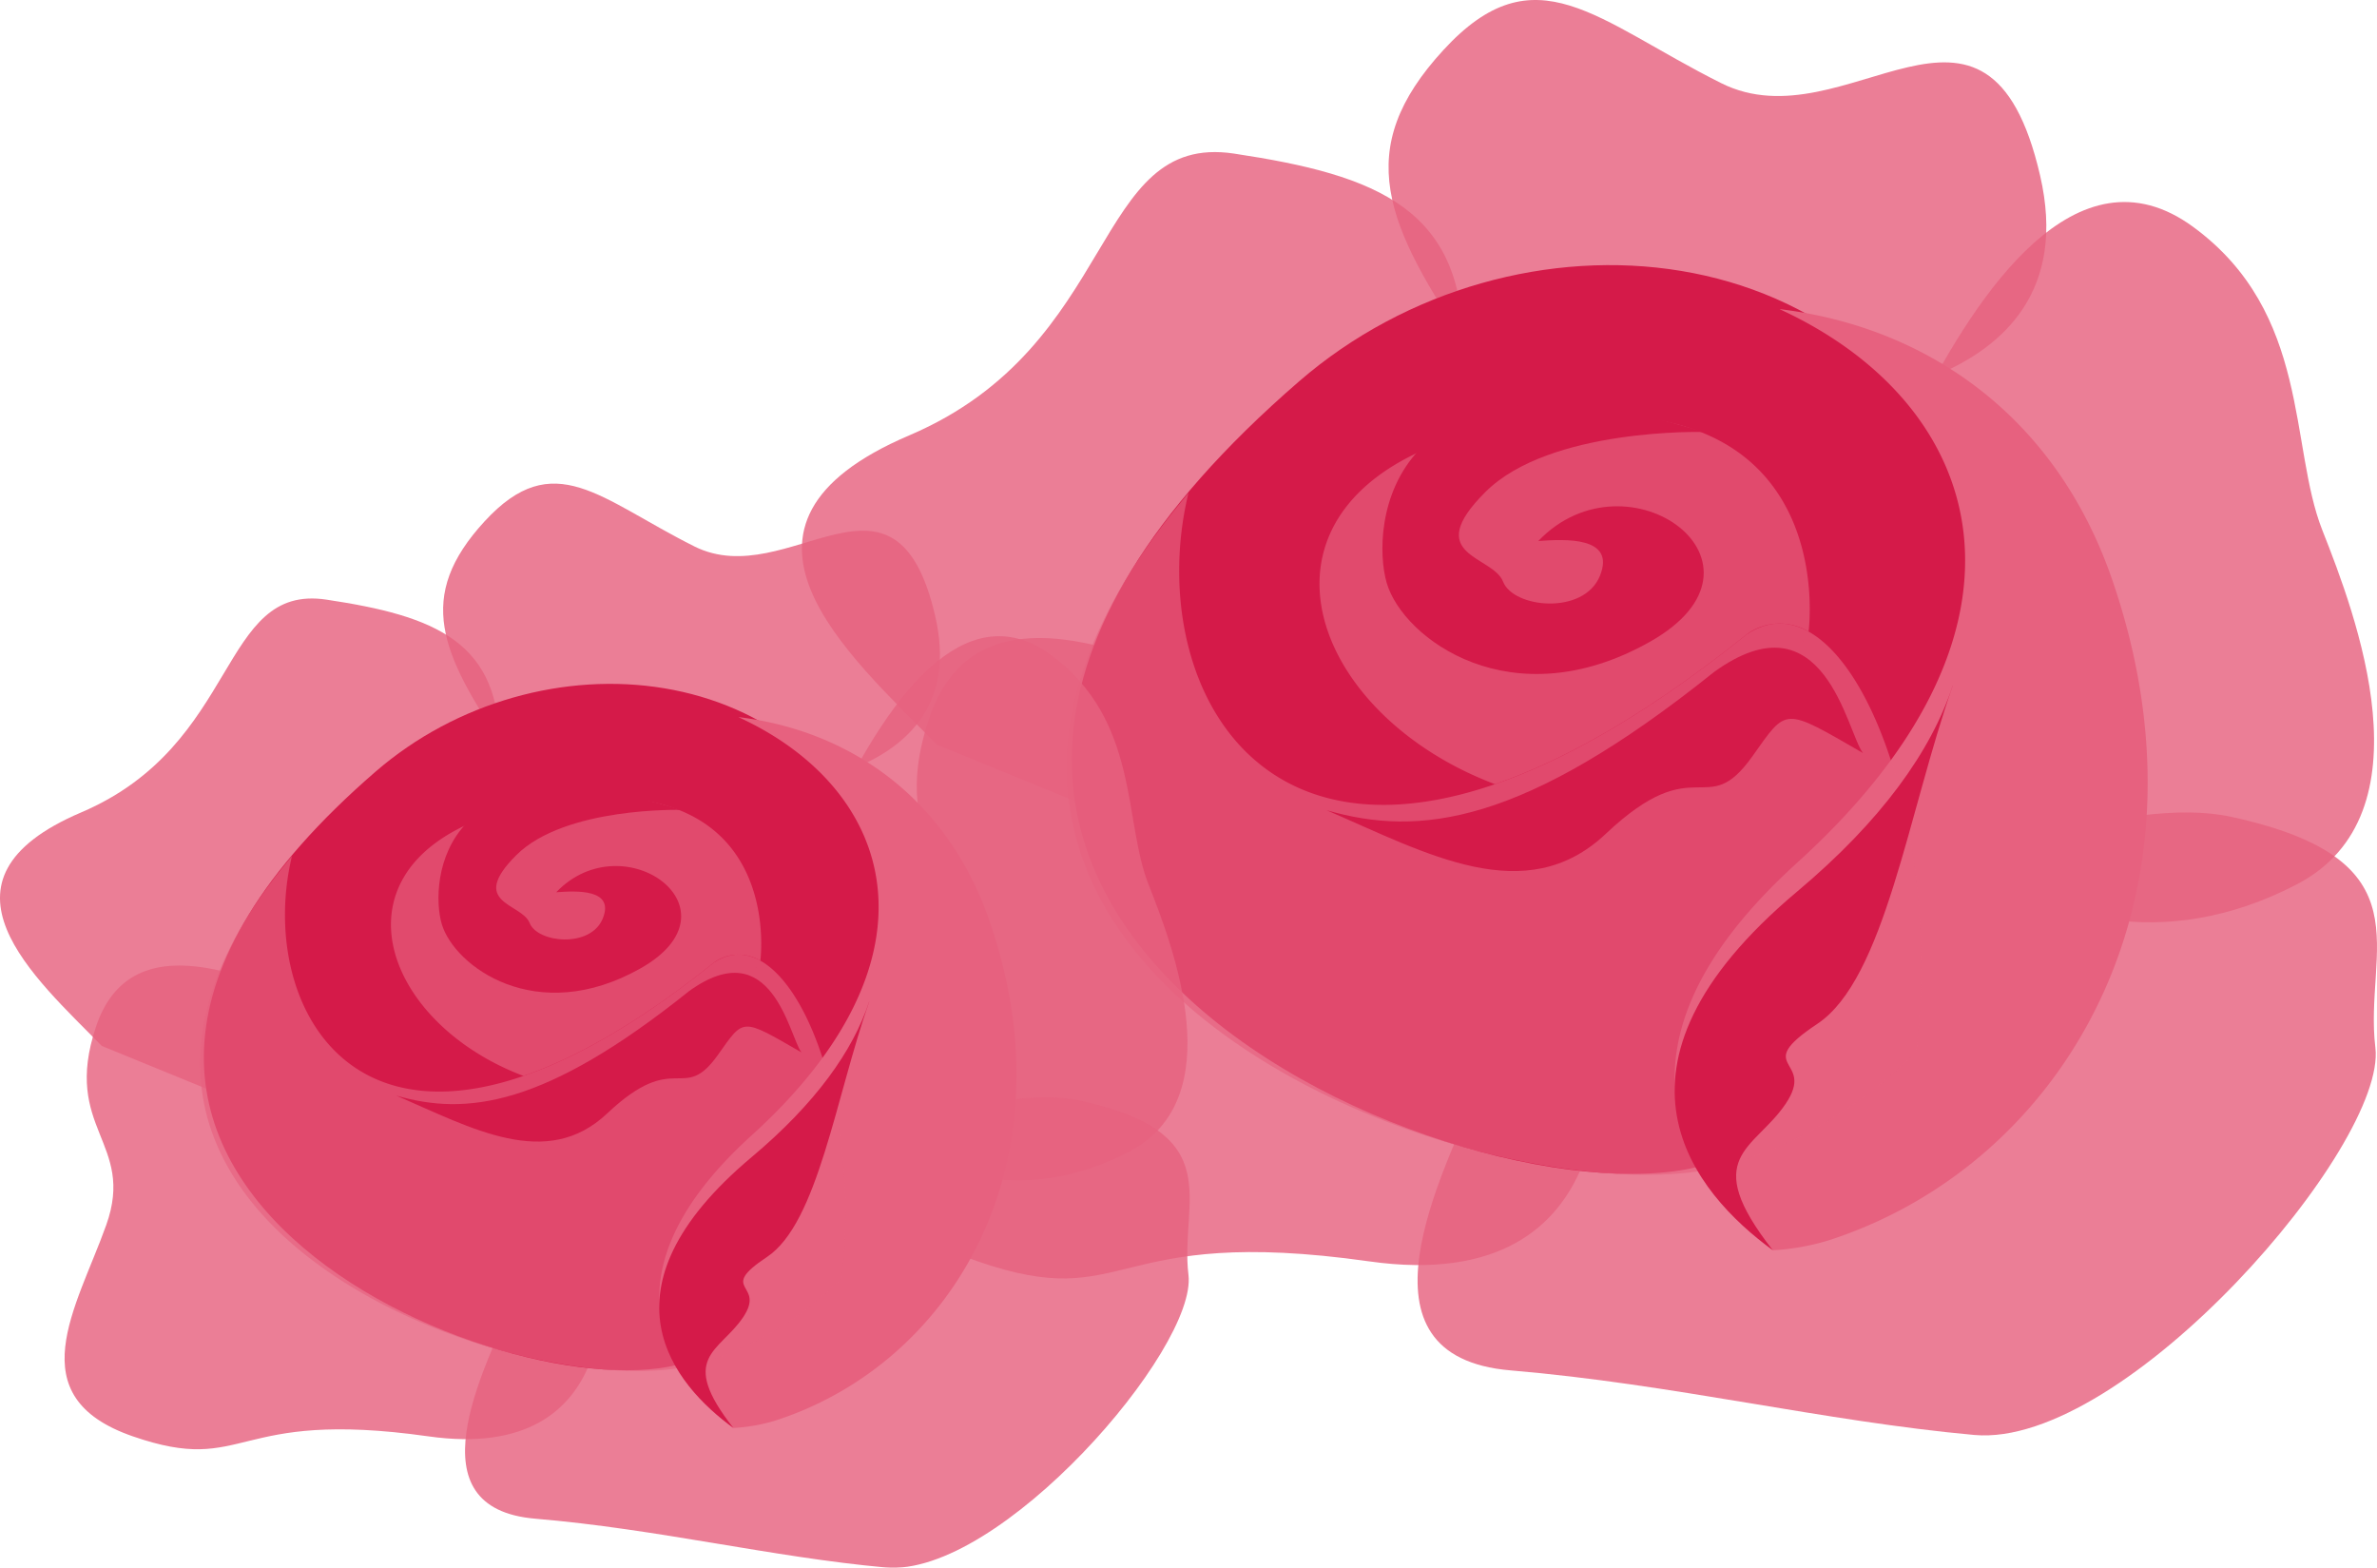
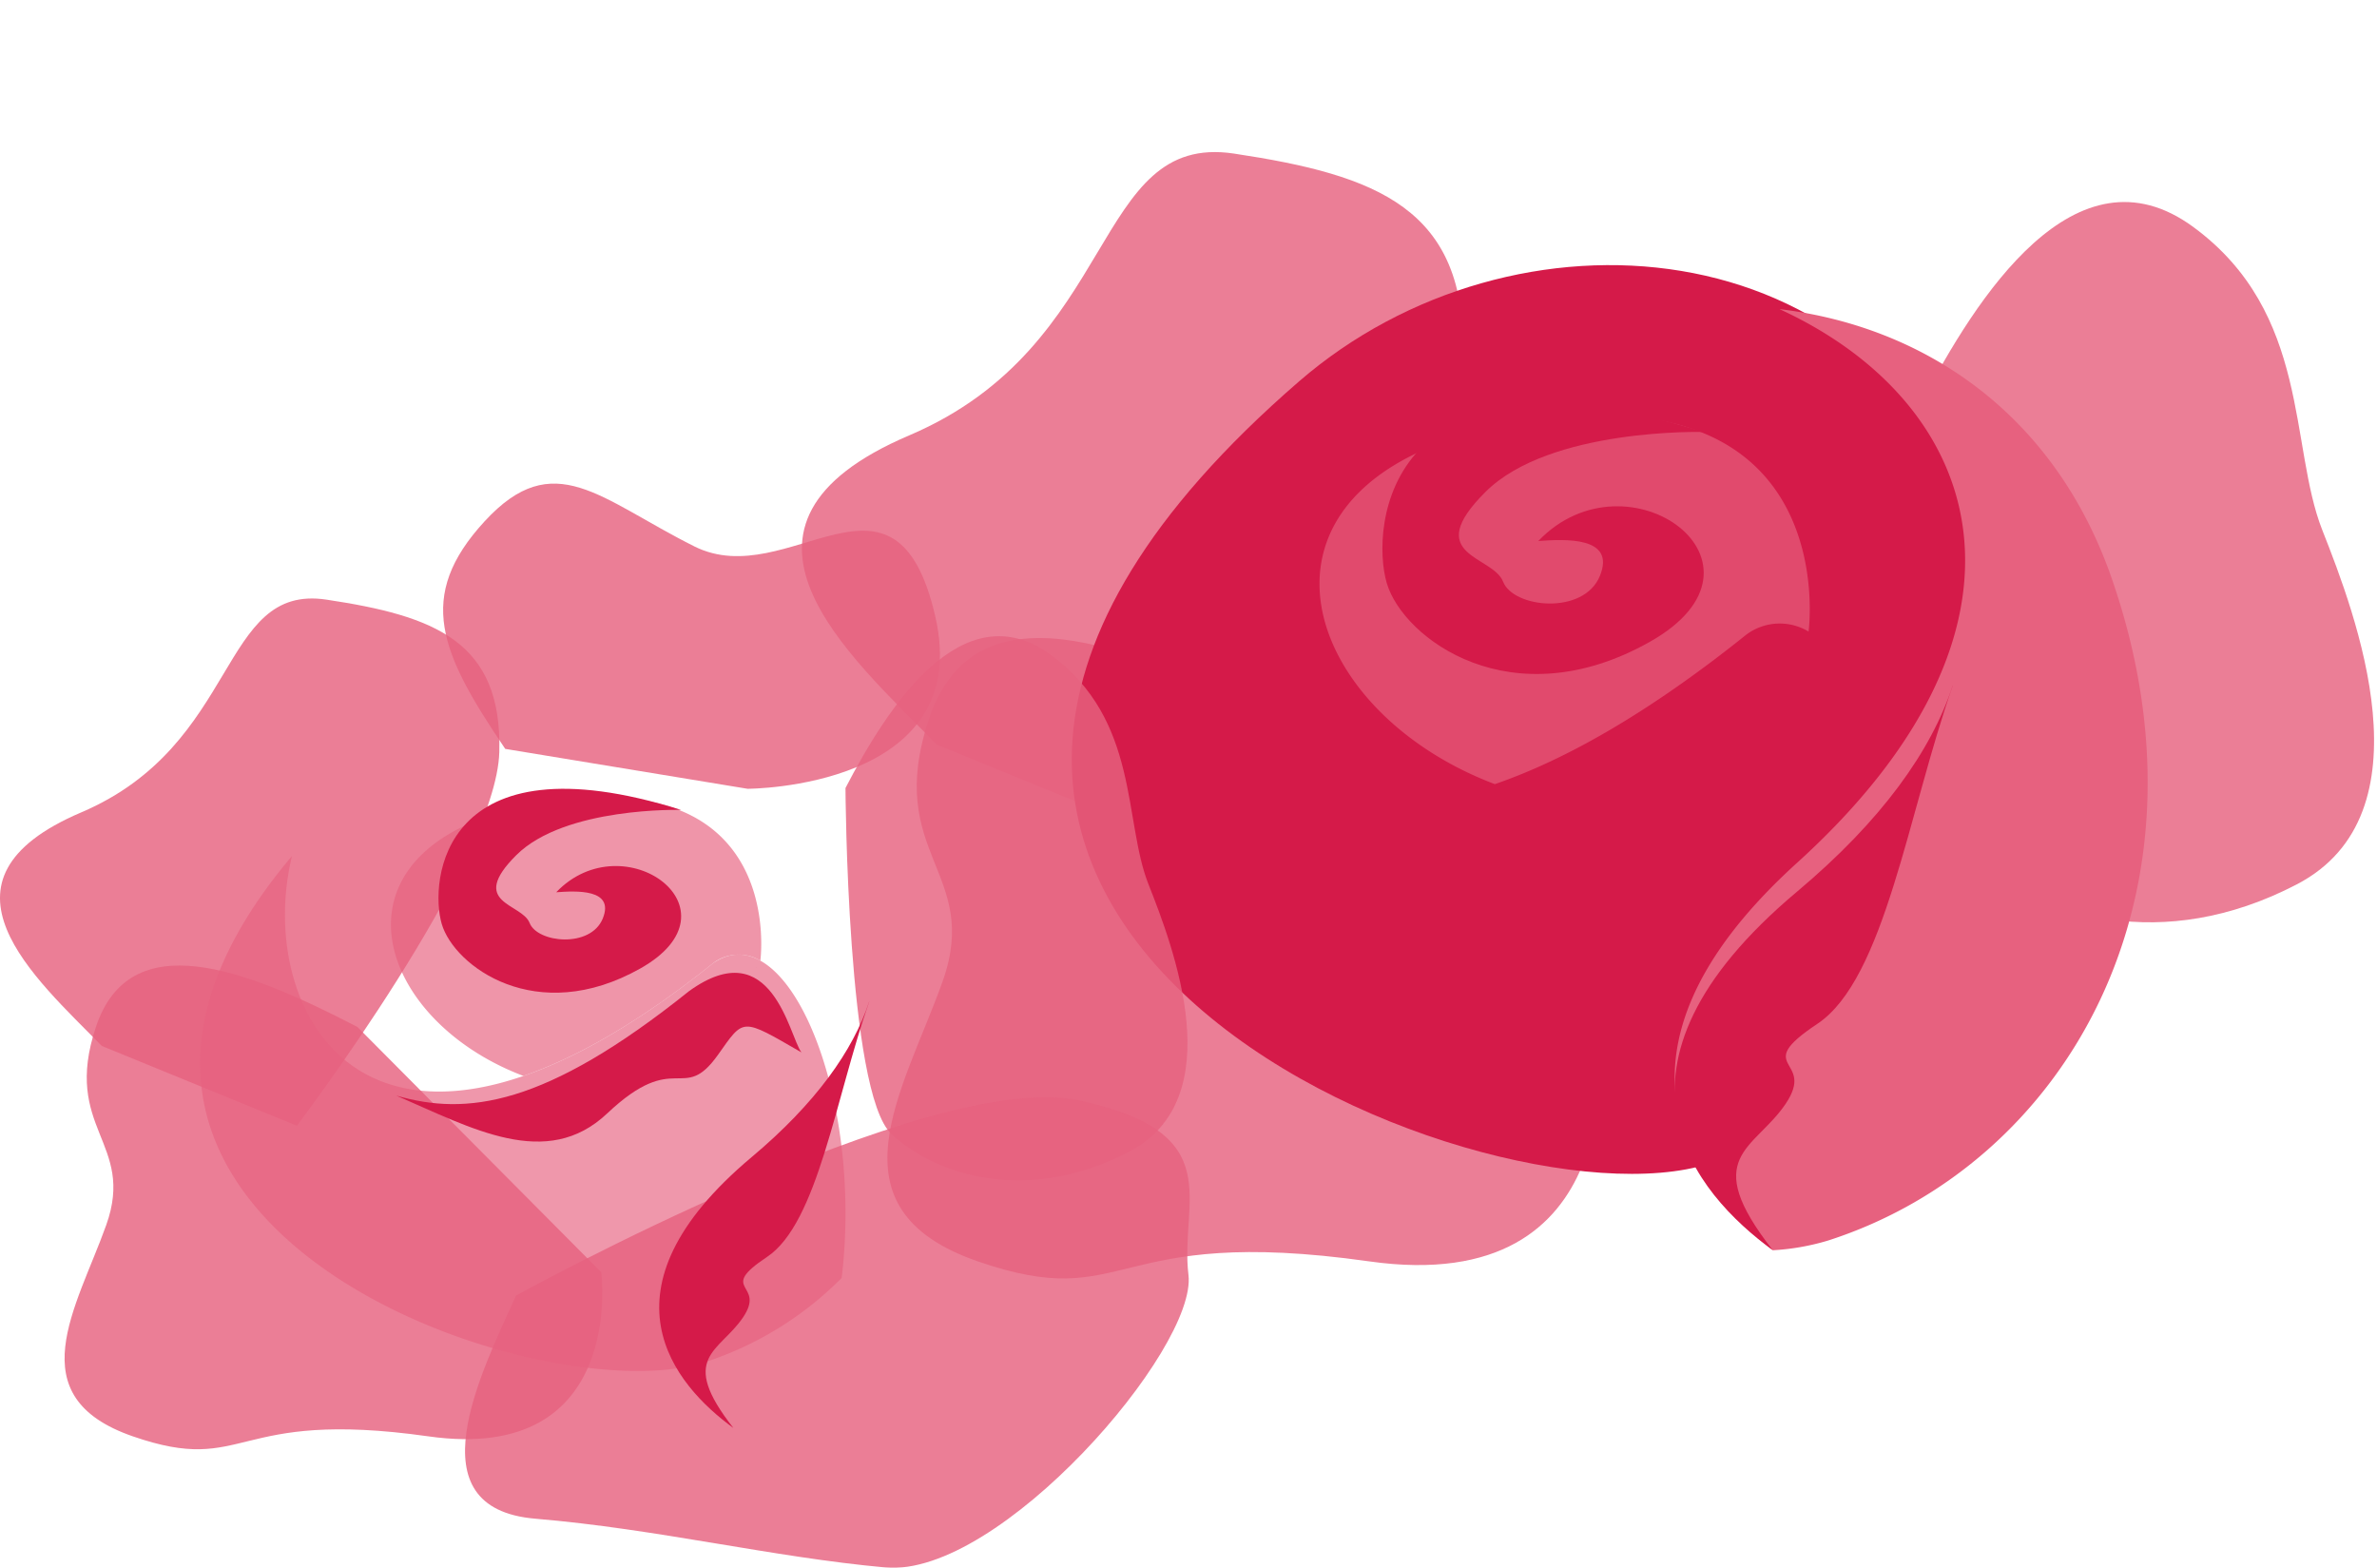
<svg xmlns="http://www.w3.org/2000/svg" viewBox="0 0 532.65 351.294">
  <g data-name="图层 2">
    <g data-name="图层 1">
      <g style="opacity:0.82">
        <path d="M285.743,161.189c-33.758-17.537-67.515-30.25-77.6,0s11.837,34.195,3.069,58.746-26.3,50.855,7.891,62.692,28.935-8.33,87.681,0,51.293-48.663,51.293-48.663" style="fill:#e7617f">
      </path>
      </g>
      <g style="opacity:0.82">
        <path d="M209.9,166.813c-19.729-20.166-53.486-49.1-6.138-69.268s40.772-67.953,72.775-63.13,52.17,12.275,51.293,45.156-60.061,110.916-60.061,110.916Z" style="fill:#e7617f">
      </path>
      </g>
      <g style="opacity:0.82">
-         <path d="M329.583,78.694c-19.29-28.5-26.688-45.156-6.11-67.514S357.641,4.6,385.7,18.632s59.623-30.469,71.46,20.715-55.678,51.184-55.678,51.184Z" style="fill:#e7617f">
-       </path>
-       </g>
+         </g>
      <g style="opacity:0.82">
        <path d="M430.526,90.3C442.8,66.625,465.16,31.553,491.464,50.842s21.482,49.1,28.935,67.953,24.551,63.569-5.7,79.351-57.431,7.015-70.583-5.26S430.526,90.3,430.526,90.3Z" style="fill:#e7617f">
      </path>
      </g>
      <g style="opacity:0.82">
-         <path d="M332.794,240.858c-10.522,23.235-30.688,63.13,5.7,66.2s70.145,11.4,103.9,14.467,92.537-64.884,89.89-86.8,12.259-42.087-32.459-51.732S332.794,240.858,332.794,240.858Z" style="fill:#e7617f">
-       </path>
-       </g>
+         </g>
      <path d="M291.14,85.42c47.921-41.454,129.371-35.4,152.97,32.869s-10.114,126-61.1,142.436S153.761,204.256,291.14,85.42Z" style="fill:#d51a49">
     </path>
      <path d="M473.267,129.768C460.4,92.551,431,73.136,398.764,69.264c46.358,21.32,62.315,71.128,3.92,124.073-47.08,42.685-22.937,73.013-5.419,86.8a52.829,52.829,0,0,0,12.433-2.191C462.745,260.851,497.817,200.79,473.267,129.768Z" style="fill:#e7617f">
     </path>
      <g style="opacity:0.66">
-         <path d="M391.256,142.263c-100.112,80.225-136.561,16.1-124.939-31.791-91.61,108.336,73.17,166.043,122.451,150.16a100.9,100.9,0,0,0,40.627-25C435.931,180.645,412.937,127.314,391.256,142.263Z" style="fill:#e7617f">
-       </path>
-       </g>
+         </g>
      <g style="opacity:0.67">
        <path d="M334.973,175.7c15.878-5.46,34.579-16.049,56.283-33.441a12.48,12.48,0,0,1,14.016-.743c.01-.074,7.923-58.2-63.414-47.043C274.188,105.058,288.822,158.247,334.973,175.7Z" style="fill:#e7617f">
      </path>
      </g>
      <path d="M437.578,153.661l-.026,0c-4.766,14.531-15.854,30.173-34.868,46.131-47.08,39.51-22.937,67.582-5.419,80.347-16.543-21.1-4.171-22.421,2.843-32.769s-8-7.912,7.124-17.956S427.618,181.938,437.578,153.661Z" style="fill:#d51a49">
     </path>
      <path d="M381.772,96.794c-71.262-22.358-74.718,21.373-71.016,33.867S338.79,161.24,369.7,143.813s-4.932-43.541-24.989-22.592c5.919-.424,17.427-1.082,13.81,7.8s-19.4,7.234-21.7,1.315-18.413-5.71-3.946-20.117S381.772,96.794,381.772,96.794Z" style="fill:#d51a49">
     </path>
      <path d="M287.323,177.213l-.02.01.1.042C287.373,177.249,287.349,177.229,287.323,177.213Z" style="fill:#d51a49">
     </path>
      <path d="M392.688,169.461c7.842-11.028,6.8-11.086,24.77-.735-3.617-4.713-8.659-35.944-33.319-18.188-42.916,34.391-66.132,37.015-86.878,31,22.418,9.69,44.616,22.238,62.547,5.311C380.358,167.453,382.166,184.257,392.688,169.461Z" style="fill:#d51a49">
     </path>
      <path d="M404.246,143.7c-.228-.09-.459-.136-.688-.213.215.073.376.112.605.194C404.193,143.692,404.215,143.69,404.246,143.7Z" style="fill:#d51a49">
     </path>
      <g style="opacity:0.82">
        <path d="M80.1,230.112c-25.5-13.245-50.995-22.848-58.611,0s8.941,25.829,2.318,44.373S3.94,312.9,29.768,321.837s21.855-6.291,66.228,0,38.743-36.756,38.743-36.756" style="fill:#e7617f">
      </path>
      </g>
      <g style="opacity:0.82">
        <path d="M22.814,234.361c-14.9-15.233-40.4-37.088-4.636-52.32s30.8-51.326,54.969-47.684,39.406,9.272,38.743,34.107-45.365,83.778-45.365,83.778Z" style="fill:#e7617f">
      </path>
      </g>
      <g style="opacity:0.82">
        <path d="M113.215,167.8c-14.57-21.524-20.158-34.107-4.615-50.995s25.808-4.967,47,5.629,45.034-23.014,53.975,15.646-42.055,38.661-42.055,38.661Z" style="fill:#e7617f">
      </path>
      </g>
      <g style="opacity:0.82">
        <path d="M189.46,176.568c9.271-17.882,26.159-44.373,46.028-29.8s16.225,37.088,21.855,51.327,18.544,48.014-4.305,59.935-43.379,5.3-53.313-3.973S189.46,176.568,189.46,176.568Z" style="fill:#e7617f">
      </path>
      </g>
      <g style="opacity:0.82">
        <path d="M115.64,290.288c-7.947,17.551-23.179,47.684,4.3,50s52.982,8.61,78.48,10.928,69.895-49.009,67.895-65.566,9.26-31.789-24.516-39.074S115.64,290.288,115.64,290.288Z" style="fill:#e7617f">
      </path>
      </g>
-       <path d="M84.178,172.882c36.2-31.31,97.717-26.737,115.542,24.827s-7.639,95.172-46.153,107.585S-19.588,262.642,84.178,172.882Z" style="fill:#d51a49">
-      </path>
-       <path d="M221.743,206.38c-9.718-28.111-31.923-42.776-56.274-45.7,35.015,16.1,47.068,53.725,2.961,93.716-35.561,32.241-17.325,55.148-4.093,65.565a39.951,39.951,0,0,0,9.391-1.656C213.8,305.39,240.286,260.024,221.743,206.38Z" style="fill:#e7617f">
-      </path>
      <g style="opacity:0.66">
        <path d="M159.8,215.817c-75.617,60.6-103.148,12.162-94.369-24.012-69.2,81.829,55.267,125.416,92.489,113.419a76.208,76.208,0,0,0,30.688-18.884C193.542,244.808,176.174,204.526,159.8,215.817Z" style="fill:#e7617f">
      </path>
      </g>
      <g style="opacity:0.67">
        <path d="M117.286,241.076c11.993-4.124,26.119-12.122,42.512-25.259a9.427,9.427,0,0,1,10.586-.561c.008-.056,5.985-43.959-47.9-35.533C71.374,187.716,82.427,227.89,117.286,241.076Z" style="fill:#e7617f">
      </path>
      </g>
      <path d="M194.786,224.427h-.02c-3.6,10.976-11.974,22.791-26.336,34.844-35.561,29.843-17.325,51.046-4.093,60.688-12.5-15.939-3.151-16.935,2.147-24.751s-6.043-5.977,5.381-13.563S187.263,245.785,194.786,224.427Z" style="fill:#d51a49">
     </path>
      <path d="M152.635,181.474c-53.827-16.888-56.437,16.143-53.641,25.58s21.175,23.1,44.52,9.934-3.725-32.887-18.875-17.064c4.471-.32,13.163-.817,10.431,5.888s-14.653,5.464-16.391.994-13.908-4.313-2.981-15.2S152.635,181.474,152.635,181.474Z" style="fill:#d51a49">
     </path>
      <path d="M81.3,242.216l-.016.007.074.032C81.333,242.243,81.315,242.228,81.3,242.216Z" style="fill:#d51a49">
     </path>
      <path d="M160.88,236.36c5.923-8.329,5.132-8.373,18.709-.555-2.732-3.559-6.54-27.149-25.167-13.738-32.415,25.977-49.951,27.959-65.621,23.418,16.933,7.319,33.7,16.8,47.243,4.012C151.566,234.844,152.932,247.536,160.88,236.36Z" style="fill:#d51a49">
     </path>
      <path d="M169.609,216.9c-.172-.068-.346-.1-.519-.161.162.055.284.084.457.146C169.57,216.9,169.586,216.9,169.609,216.9Z" style="fill:#d51a49">
     </path>
    </g>
  </g>
</svg>